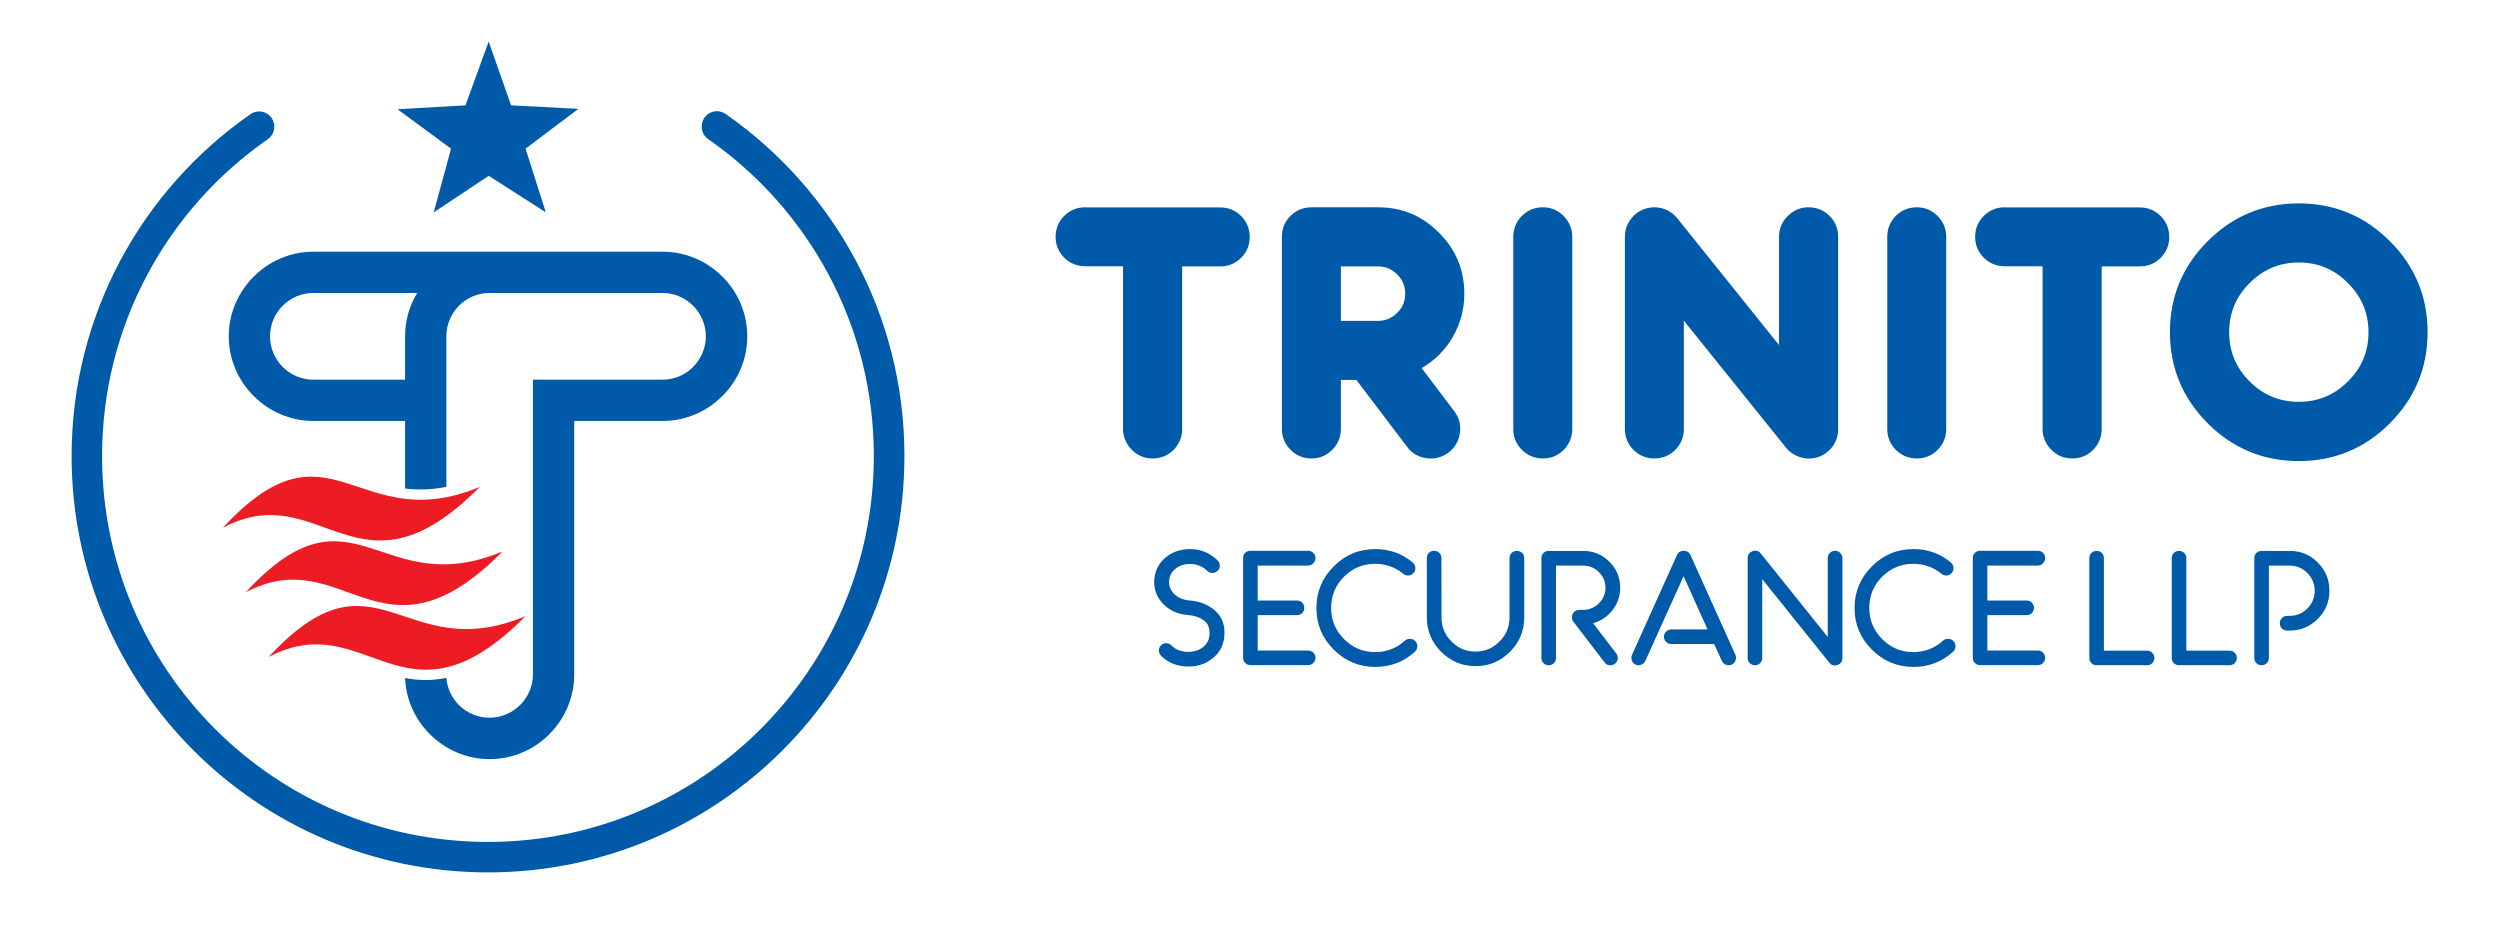
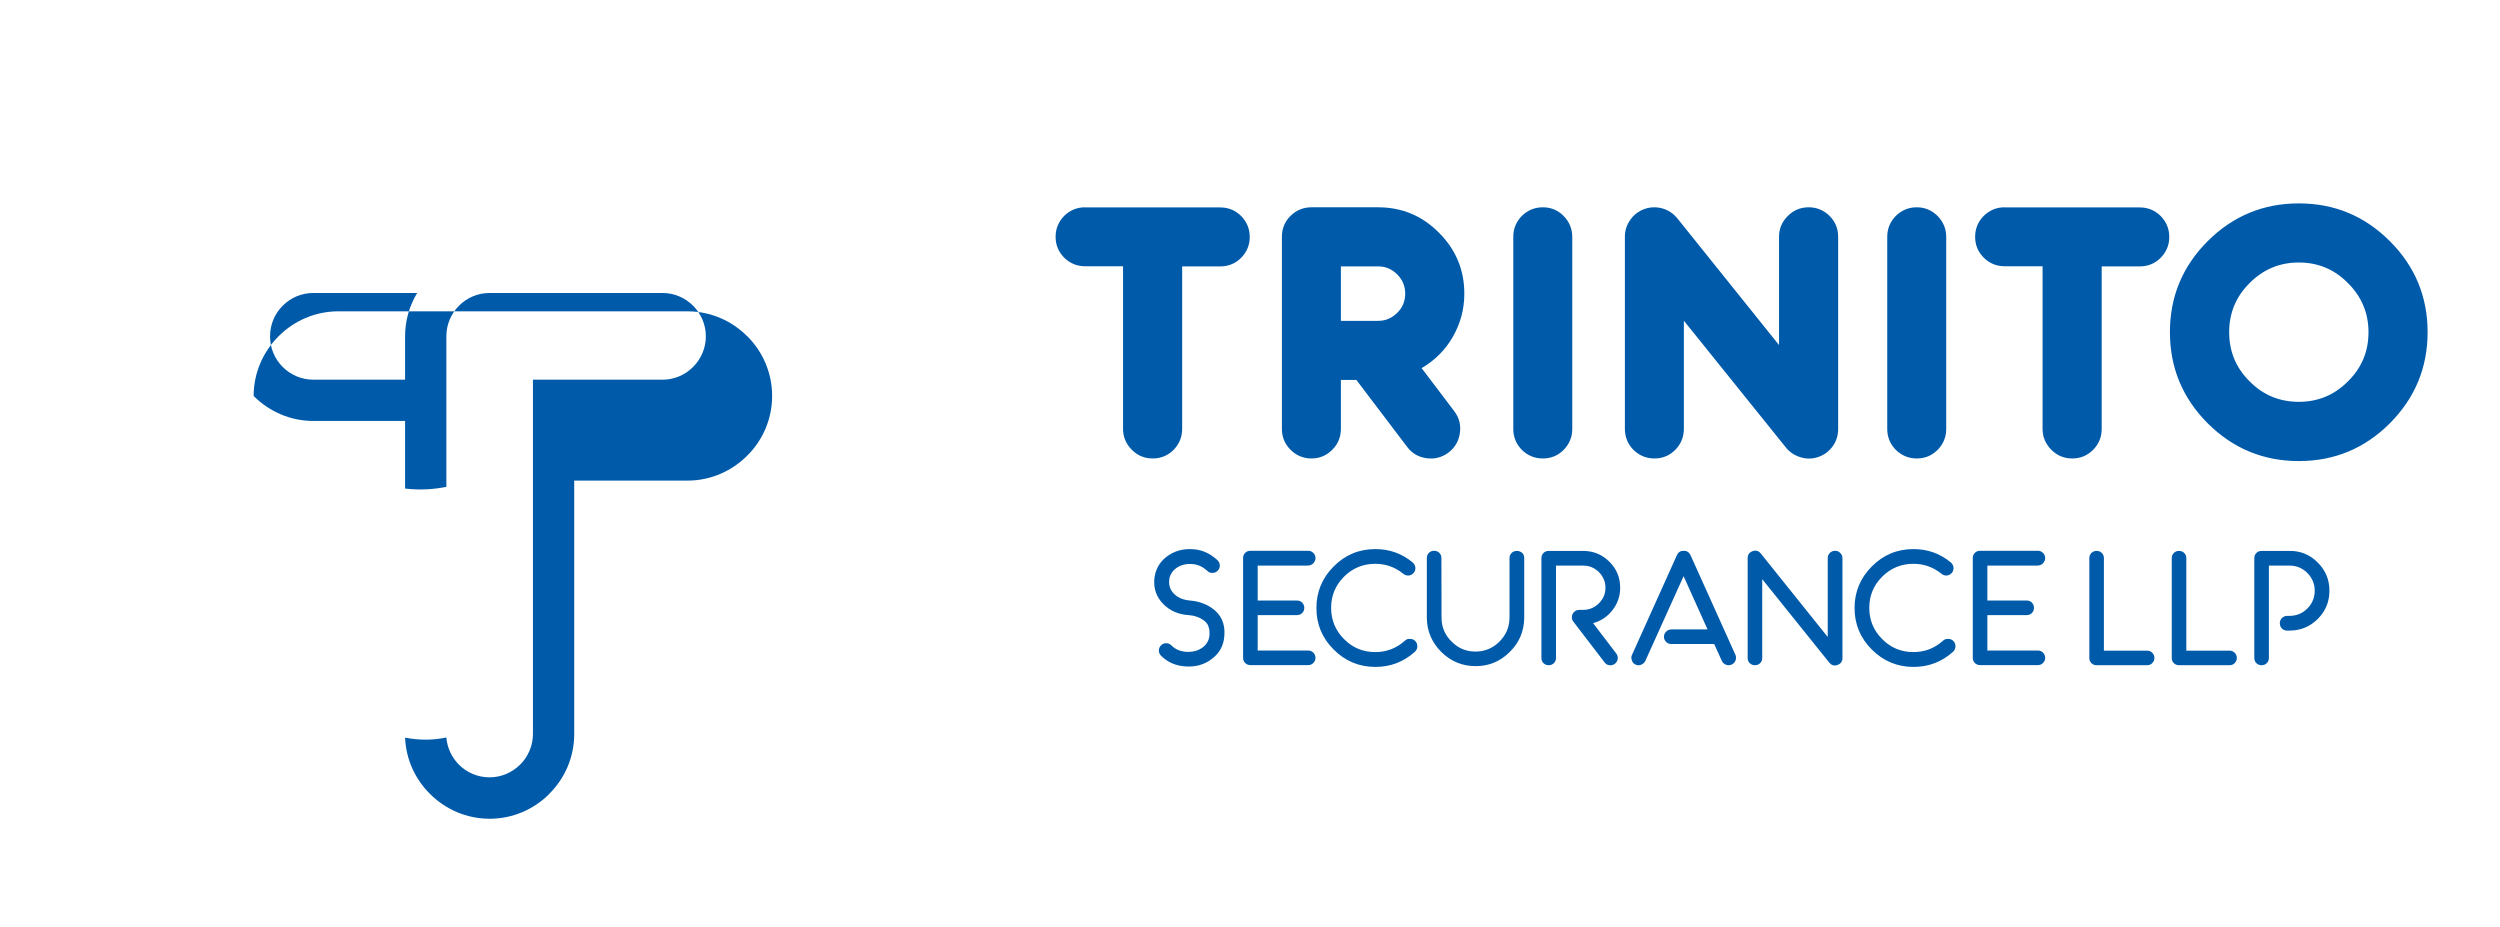
<svg xmlns="http://www.w3.org/2000/svg" version="1.1" id="Layer_1" x="0px" y="0px" viewBox="0 0 1920 712" enable-background="new 0 0 1920 712" xml:space="preserve">
  <g>
-     <path fill-rule="evenodd" clip-rule="evenodd" fill="#005AAA" d="M311.1,258.3L311.1,258.3v33.3h-70.4c-9.2,0-17.5-3.7-23.6-9.8   c-6-6-9.7-14.3-9.7-23.5c0-9.2,3.7-17.5,9.7-23.5l0.1-0.1c6-6,14.3-9.7,23.5-9.7h79.7C314.5,234.7,311.1,246.1,311.1,258.3   L311.1,258.3z M311.1,375.2v-51.9h-70.4c-17.8,0-34-7.3-45.8-19.1l-0.1-0.1c-11.8-11.8-19.1-28-19.1-45.8c0-17.8,7.3-34,19.1-45.8   l0.1-0.1c11.8-11.8,28-19.1,45.8-19.1h268.2c17.8,0,34.1,7.3,45.8,19.1h0.1c11.8,11.8,19.1,28,19.1,45.9c0,17.8-7.3,34.1-19.1,45.8   l-0.1,0.1c-11.8,11.8-28,19.1-45.8,19.1H441v194.7c0,17.8-7.3,34.1-19.1,45.8v0.1c-11.8,11.8-28,19.1-45.9,19.1   c-17.8,0-34-7.3-45.8-19.1l-0.1-0.1c-11.2-11.2-18.3-26.3-19-43.1c10.4,2,20.7,2.2,31.7-0.1c0.7,8.1,4.2,15.4,9.6,20.8l0.1,0.1   c6,6,14.3,9.7,23.5,9.7c9.1,0,17.5-3.8,23.5-9.8c6-6,9.8-14.3,9.8-23.5V291.6h99.5c9.2,0,17.5-3.7,23.5-9.8c6-6,9.8-14.4,9.8-23.5   c0-9.1-3.8-17.5-9.8-23.5c-6-6-14.3-9.8-23.5-9.8H376.1c-9.2,0-17.5,3.7-23.5,9.7l-0.1,0.1c-6,6-9.7,14.3-9.7,23.5v115.6   C332.4,376,322,376.5,311.1,375.2L311.1,375.2z" />
-     <path fill-rule="evenodd" clip-rule="evenodd" fill="#ED1C24" d="M206.3,504.6c82.9-89.7,102.6,8.2,197.3-31.4   C310.3,567.5,282,464.5,206.3,504.6L206.3,504.6z M188.7,454.9c82.9-89.7,102.6,8.2,197.3-31.4   C292.7,517.9,264.4,414.8,188.7,454.9L188.7,454.9z M171.2,405.3c82.9-89.7,102.6,8.2,197.3-31.4   C275.2,468.3,246.8,365.2,171.2,405.3L171.2,405.3z" />
-     <polygon fill-rule="evenodd" clip-rule="evenodd" fill="#005AAA" points="346.4,114.2 305.3,83.9 357.5,80.9 375.3,31.9    392.5,80.9 444.2,83.6 403.6,114.2 419.2,163.1 375.3,135 333.1,163.1 346.4,114.2  " />
-     <path fill-rule="evenodd" clip-rule="evenodd" fill="#005AAA" d="M544.4,107.2c76.6,53.6,126.7,142.5,126.7,243   c0,163.7-132.7,296.4-296.4,296.4S78.4,514,78.4,350.3c0-100.6,50.1-189.5,126.7-243c3.3-2.1,5.6-5.8,5.6-10   c0-6.5-5.2-11.7-11.7-11.7c-2.7,0-5.2,0.9-7.2,2.5C109.1,145.8,55,241.7,55,350.3C55,526.9,198.2,670,374.8,670   s319.8-143.2,319.8-319.8c0-108.6-54.1-204.5-136.8-262.3c-2-1.5-4.5-2.5-7.2-2.5c-6.5,0-11.7,5.2-11.7,11.7   C538.9,101.5,541.1,105.2,544.4,107.2L544.4,107.2z" />
+     <path fill-rule="evenodd" clip-rule="evenodd" fill="#005AAA" d="M311.1,258.3L311.1,258.3v33.3h-70.4c-9.2,0-17.5-3.7-23.6-9.8   c-6-6-9.7-14.3-9.7-23.5c0-9.2,3.7-17.5,9.7-23.5l0.1-0.1c6-6,14.3-9.7,23.5-9.7h79.7C314.5,234.7,311.1,246.1,311.1,258.3   L311.1,258.3z M311.1,375.2v-51.9h-70.4c-17.8,0-34-7.3-45.8-19.1l-0.1-0.1c0-17.8,7.3-34,19.1-45.8   l0.1-0.1c11.8-11.8,28-19.1,45.8-19.1h268.2c17.8,0,34.1,7.3,45.8,19.1h0.1c11.8,11.8,19.1,28,19.1,45.9c0,17.8-7.3,34.1-19.1,45.8   l-0.1,0.1c-11.8,11.8-28,19.1-45.8,19.1H441v194.7c0,17.8-7.3,34.1-19.1,45.8v0.1c-11.8,11.8-28,19.1-45.9,19.1   c-17.8,0-34-7.3-45.8-19.1l-0.1-0.1c-11.2-11.2-18.3-26.3-19-43.1c10.4,2,20.7,2.2,31.7-0.1c0.7,8.1,4.2,15.4,9.6,20.8l0.1,0.1   c6,6,14.3,9.7,23.5,9.7c9.1,0,17.5-3.8,23.5-9.8c6-6,9.8-14.3,9.8-23.5V291.6h99.5c9.2,0,17.5-3.7,23.5-9.8c6-6,9.8-14.4,9.8-23.5   c0-9.1-3.8-17.5-9.8-23.5c-6-6-14.3-9.8-23.5-9.8H376.1c-9.2,0-17.5,3.7-23.5,9.7l-0.1,0.1c-6,6-9.7,14.3-9.7,23.5v115.6   C332.4,376,322,376.5,311.1,375.2L311.1,375.2z" />
    <path fill="#005AAA" d="M833.4,159.2c-6.2,0-11.6,2.2-16.1,6.6c-4.4,4.5-6.6,9.9-6.6,16.1c0,6.2,2.2,11.5,6.6,16   c4.5,4.4,9.9,6.6,16.1,6.6h29.1v124.9c0,6.2,2.3,11.6,6.8,16.1c4.4,4.4,9.7,6.6,16,6.6c6.2,0,11.6-2.2,16-6.6   c4.4-4.5,6.6-9.9,6.6-16.1V204.6h29.2c6.3,0,11.7-2.2,16.1-6.6c4.4-4.5,6.6-9.8,6.6-16c0-6.2-2.2-11.6-6.6-16.1   c-4.5-4.4-9.8-6.6-16.1-6.6H833.4L833.4,159.2z M1029.8,204.6h28.8c5.6,0,10.4,2.1,14.5,6.2c4.1,4.1,6.1,9,6.1,14.7   c0,5.8-2,10.7-6.1,14.7c-4.1,4.1-8.9,6.2-14.6,6.2h-28.7V204.6L1029.8,204.6z M1124.6,225.5c0-18.1-6.4-33.6-19.3-46.6   c-12.9-13.1-28.4-19.6-46.5-19.7h-48.3h-1.6h-1.7c-6.2,0-11.6,2.2-16.1,6.6c-4.4,4.4-6.6,9.8-6.6,16v147.6c0,6.2,2.2,11.6,6.6,16   c4.5,4.5,9.9,6.7,16.1,6.7c6.3,0,11.6-2.3,16-6.7c4.4-4.4,6.6-9.8,6.6-16v-37.6h11.9l38.9,51.3c3.7,5,8.7,7.9,14.9,8.8   c6.2,0.9,11.9-0.6,16.9-4.3c5-3.8,7.9-8.8,8.8-15c0.9-6.3-0.6-11.9-4.4-16.9l-25-33c10-5.8,18-13.7,23.8-23.7   C1121.6,248.6,1124.6,237.5,1124.6,225.5L1124.6,225.5z M1184.9,159.2c-6.2,0-11.6,2.2-16.1,6.6c-4.4,4.5-6.6,9.9-6.6,16.1v147.5   c0,6.2,2.2,11.6,6.6,16.1c4.5,4.4,9.9,6.6,16.1,6.6c6.3,0,11.6-2.2,16-6.6c4.4-4.5,6.6-9.9,6.6-16.1V182c0-6.2-2.2-11.6-6.6-16.1   C1196.6,161.5,1191.2,159.2,1184.9,159.2L1184.9,159.2z M1389.1,159.2c-6.3,0-11.6,2.2-16,6.6c-4.5,4.4-6.8,9.8-6.8,16V265   l-78.1-97.3c-3.1-3.8-6.9-6.3-11.4-7.6c-4.6-1.3-9.3-1.2-13.8,0.4c-4.5,1.6-8.2,4.4-10.9,8.3c-2.8,3.9-4.2,8.2-4.2,13v147.6   c0,6.2,2.2,11.6,6.6,16.1c4.5,4.4,9.9,6.6,16.1,6.6c6.3,0,11.6-2.2,16-6.6c4.4-4.5,6.6-9.9,6.6-16.1v-83.1l78.3,97.3   c2.9,3.7,6.8,6.2,11.4,7.6c4.7,1.4,9.2,1.3,13.7-0.3c4.6-1.6,8.2-4.4,11.1-8.4c2.7-3.9,4-8.2,4-13.1V181.8c0-6.2-2.2-11.6-6.6-16   C1400.7,161.5,1395.3,159.2,1389.1,159.2L1389.1,159.2z M1472.1,159.2c-6.2,0-11.6,2.2-16.1,6.6c-4.4,4.5-6.6,9.9-6.6,16.1v147.5   c0,6.2,2.2,11.6,6.6,16.1c4.5,4.4,9.9,6.6,16.1,6.6c6.3,0,11.6-2.2,16-6.6c4.4-4.5,6.6-9.9,6.6-16.1V182c0-6.2-2.2-11.6-6.6-16.1   C1483.7,161.5,1478.3,159.2,1472.1,159.2L1472.1,159.2z M1539.6,159.2c-6.2,0-11.6,2.2-16.1,6.6c-4.4,4.5-6.6,9.9-6.6,16.1   c0,6.2,2.2,11.5,6.6,16c4.5,4.4,9.9,6.6,16.1,6.6h29.1v124.9c0,6.2,2.3,11.6,6.8,16.1c4.4,4.4,9.7,6.6,16,6.6   c6.2,0,11.6-2.2,16-6.6c4.4-4.5,6.6-9.9,6.6-16.1V204.6h29.2c6.3,0,11.7-2.2,16.1-6.6c4.4-4.5,6.6-9.8,6.6-16   c0-6.2-2.2-11.6-6.6-16.1c-4.5-4.4-9.8-6.6-16.1-6.6H1539.6L1539.6,159.2z M1765.5,308.6c-14.8,0-27.4-5.2-37.8-15.7   c-10.5-10.4-15.7-23-15.7-37.8c0-14.7,5.2-27.3,15.7-37.7c10.4-10.5,23-15.8,37.8-15.8c14.7,0,27.3,5.2,37.7,15.8   c10.5,10.4,15.8,23,15.8,37.7c0,14.8-5.2,27.4-15.8,37.8C1792.8,303.4,1780.2,308.6,1765.5,308.6L1765.5,308.6z M1765.5,156.2   c-27.3,0-50.6,9.7-70,29c-19.3,19.3-29,42.6-29,69.9s9.7,50.6,29,70c19.4,19.3,42.7,29,70,29c27.3,0,50.6-9.7,69.9-29   c19.3-19.4,29-42.7,29-70s-9.7-50.6-29-69.9C1816,165.8,1792.7,156.2,1765.5,156.2L1765.5,156.2z" />
    <path fill="#005AAA" d="M930.3,466.7c-4.8-3.2-10.3-5-16.4-5.5c-4.9-0.4-8.9-2-11.9-4.8c-3-2.9-4.4-6.4-4.1-10.4   c0.3-4.1,2.2-7.3,5.5-9.7c3.4-2.4,7.5-3.5,12.4-3.1c4.2,0.3,8,2.1,11.5,5.3c1.1,1.1,2.5,1.6,4,1.5c1.6,0,2.9-0.7,4-1.8   c1.1-1.1,1.6-2.5,1.5-4c0-1.6-0.7-2.9-1.8-4c-5.5-5.1-11.6-7.9-18.5-8.4c-8-0.6-14.9,1.4-20.6,5.8c-5.7,4.4-8.8,10.3-9.4,17.5   c-0.5,7.2,1.7,13.4,6.8,18.7c5.1,5.2,11.6,8.1,19.6,8.6c4.2,0.3,7.9,1.5,11,3.6c1.6,1.1,2.8,2.3,3.6,3.7c1.1,2.1,1.6,4.8,1.4,8   c-0.3,4-2.1,7.3-5.5,9.7c-3.4,2.4-7.5,3.5-12.5,3.2c-4.7-0.4-8.4-2-11.3-5c-1.1-1.1-2.4-1.6-4-1.6c-1.5,0-2.9,0.5-3.9,1.6   c-1.1,1.1-1.7,2.5-1.7,4c0,1.5,0.6,2.9,1.7,4c4.9,4.9,11.1,7.7,18.6,8.2c8,0.6,14.9-1.4,20.6-5.9c5.8-4.4,8.9-10.3,9.4-17.5   C941.1,478.9,937.7,471.6,930.3,466.7L930.3,466.7z M1004.7,434.3c1.5,0,2.9-0.6,3.9-1.7c1.1-1.1,1.7-2.4,1.7-4   c0-1.6-0.6-2.9-1.7-4c-1.1-1.1-2.4-1.6-3.9-1.6h-44.4c-1.6,0-2.9,0.5-4,1.6c-1.1,1.1-1.6,2.4-1.6,4v76.6c0,1.6,0.5,2.9,1.6,4   c1.1,1.1,2.5,1.6,4,1.6h44.4c1.5,0,2.9-0.5,3.9-1.6c1.1-1.1,1.7-2.5,1.7-4c0-1.5-0.6-2.9-1.7-4c-1.1-1.1-2.4-1.6-3.9-1.6h-38.8   v-27.2h30.2c1.5,0,2.9-0.5,4-1.6c1.1-1.1,1.6-2.5,1.6-4c0-1.5-0.6-2.9-1.6-4c-1.1-1.1-2.4-1.6-4-1.6h-30.2v-26.8H1004.7   L1004.7,434.3z M1079,492c-6.5,5.9-14.1,8.8-22.8,8.8c-9.4,0-17.4-3.3-24-10c-6.6-6.6-9.9-14.6-9.9-24c0-9.3,3.3-17.3,9.9-23.9   c6.6-6.6,14.7-9.9,24-9.9c8.1,0,15.3,2.6,21.6,7.7c1.2,1,2.6,1.4,4.1,1.3c1.6-0.2,2.8-0.9,3.8-2c1-1.2,1.4-2.6,1.3-4.2   c-0.2-1.5-0.9-2.8-2-3.8c-8.3-6.9-17.9-10.3-28.7-10.3c-12.5,0-23.2,4.4-32,13.3c-8.8,8.8-13.3,19.5-13.3,31.9   c0,12.5,4.4,23.1,13.3,32c8.8,8.8,19.5,13.3,32,13.3c11.6,0,21.8-3.9,30.4-11.7c1.1-1.1,1.8-2.4,1.8-4c0-1.5-0.4-2.9-1.4-4   c-1.1-1.2-2.4-1.8-4-1.8C1081.5,490.5,1080.1,491,1079,492L1079,492z M1164.9,423.1c-1.5,0-2.9,0.5-4,1.6c-1.1,1.1-1.6,2.4-1.6,4   v45.9c-0.1,7.1-2.7,13.2-7.8,18.2c-5.1,5.1-11.2,7.6-18.3,7.6c-7.2,0-13.3-2.5-18.4-7.7c-5.1-5-7.7-11.1-7.7-18.3l-0.1-45.8   c0-1.6-0.5-2.9-1.6-4c-1.1-1.1-2.4-1.6-4-1.6c-1.6,0-2.9,0.5-4,1.6c-1.1,1.1-1.6,2.4-1.6,4v45.9c0.1,10.2,3.8,18.9,11.1,26.2   c7.3,7.2,16.1,10.9,26.4,10.9c10.2,0,18.9-3.6,26.2-10.9c7.3-7.2,11-15.9,11.1-26.2v-45.9c0-1.6-0.5-2.9-1.6-4   C1167.8,423.6,1166.5,423.1,1164.9,423.1L1164.9,423.1z M1189.4,423.1c-1.6,0-2.9,0.5-4,1.6c-1.1,1.1-1.6,2.4-1.6,4v76.6   c0,1.6,0.5,2.9,1.6,4c1.1,1.1,2.5,1.6,4,1.6c1.5,0,2.9-0.5,4-1.6c1.1-1.1,1.6-2.5,1.6-4v-70.9h21.1c4.6,0,8.5,1.7,11.9,5   c3.3,3.4,5,7.3,5,12c0,4.6-1.7,8.6-5,11.9c-3.3,3.3-7.2,5-11.9,5.1h-3.3c-1.6,0-2.9,0.6-4,1.7c-1.1,1.1-1.6,2.4-1.6,4   c0,1.3,0.4,2.4,1.2,3.4l23.9,31.2c0.9,1.3,2.2,2,3.7,2.2c1.6,0.2,3-0.2,4.2-1.1c1.2-0.9,2-2.2,2.2-3.8c0.2-1.5-0.2-2.9-1.1-4.1   l-17.8-23.3c6.1-1.7,11-5,14.9-10c3.9-5,5.9-10.8,5.9-17.2c0-7.7-2.7-14.4-8.2-19.9c-5.5-5.5-12.1-8.3-19.8-8.4H1189.4   L1189.4,423.1z M1256.1,510.4c1.4,0.7,2.9,0.7,4.3,0.1c1.4-0.5,2.5-1.5,3.2-2.9l29.4-65.1l18.4,40.9h-27.8c-1.6,0-2.9,0.6-4,1.7   c-1.1,1.1-1.7,2.4-1.7,3.9c0,1.6,0.6,2.9,1.7,4c1.1,1.1,2.4,1.6,4,1.6h32.9l5.9,13c0.7,1.4,1.7,2.4,3.1,2.9   c1.5,0.6,2.9,0.5,4.4-0.1c1.4-0.6,2.4-1.7,3-3.2c0.5-1.5,0.5-2.9-0.1-4.3l-34.5-76.6c-1.1-2.2-2.8-3.3-5.2-3.3   c-2.5,0-4.2,1.1-5.2,3.3l-34.5,76.6c-0.7,1.4-0.7,2.8-0.1,4.3C1253.7,508.7,1254.7,509.8,1256.1,510.4L1256.1,510.4z M1409.4,423   c-1.5,0-2.9,0.5-4,1.6c-1.1,1.1-1.7,2.4-1.7,4v60.6l-51.4-64.1c-1.7-2.1-3.8-2.7-6.3-1.8c-2.5,0.9-3.8,2.7-3.8,5.4v76.6   c0,1.6,0.5,2.9,1.6,4c1.1,1.1,2.5,1.6,4,1.6c1.5,0,2.9-0.5,4-1.6c1.1-1.1,1.6-2.5,1.6-4v-60.5l51.5,64.1c1.7,2.1,3.8,2.7,6.3,1.8   c2.5-0.9,3.8-2.7,3.8-5.3v-76.6c0-1.6-0.5-2.9-1.6-4C1412.3,423.5,1410.9,423,1409.4,423L1409.4,423z M1492.3,492   c-6.5,5.9-14.1,8.8-22.8,8.8c-9.4,0-17.4-3.3-24-10c-6.6-6.6-9.9-14.6-9.9-24c0-9.3,3.3-17.3,9.9-23.9c6.6-6.6,14.7-9.9,24-9.9   c8.1,0,15.3,2.6,21.6,7.7c1.2,1,2.6,1.4,4.1,1.3c1.6-0.2,2.8-0.9,3.8-2c1-1.2,1.4-2.6,1.3-4.2c-0.2-1.5-0.9-2.8-2-3.8   c-8.3-6.9-17.9-10.3-28.7-10.3c-12.5,0-23.2,4.4-32,13.3c-8.8,8.8-13.3,19.5-13.3,31.9c0,12.5,4.4,23.1,13.3,32   c8.8,8.8,19.5,13.3,32,13.3c11.6,0,21.8-3.9,30.4-11.7c1.1-1.1,1.8-2.4,1.8-4c0-1.5-0.4-2.9-1.4-4c-1.1-1.2-2.4-1.8-4-1.8   C1494.8,490.5,1493.4,491,1492.3,492L1492.3,492z M1565.1,434.3c1.5,0,2.9-0.6,3.9-1.7c1.1-1.1,1.7-2.4,1.7-4c0-1.6-0.6-2.9-1.7-4   c-1.1-1.1-2.4-1.6-3.9-1.6h-44.4c-1.6,0-2.9,0.5-4,1.6c-1.1,1.1-1.6,2.4-1.6,4v76.6c0,1.6,0.5,2.9,1.6,4c1.1,1.1,2.5,1.6,4,1.6   h44.4c1.5,0,2.9-0.5,3.9-1.6c1.1-1.1,1.7-2.5,1.7-4c0-1.5-0.6-2.9-1.7-4c-1.1-1.1-2.4-1.6-3.9-1.6h-38.8v-27.2h30.2   c1.5,0,2.9-0.5,4-1.6c1.1-1.1,1.6-2.5,1.6-4c0-1.5-0.6-2.9-1.6-4c-1.1-1.1-2.4-1.6-4-1.6h-30.2v-26.8H1565.1L1565.1,434.3z    M1615.8,499.7v-71c0-1.6-0.5-2.9-1.6-4c-1.1-1.1-2.4-1.6-4-1.6c-1.6,0-2.9,0.5-4,1.6c-1.1,1.1-1.6,2.4-1.6,4v76.6   c0,1.6,0.5,2.9,1.6,4c1.1,1.1,2.5,1.6,4,1.6h38.8c1.5,0,2.9-0.5,3.9-1.6c1.1-1.1,1.7-2.5,1.7-4c0-1.5-0.6-2.9-1.7-4   c-1.1-1.1-2.4-1.6-3.9-1.6H1615.8L1615.8,499.7z M1679.1,499.7v-71c0-1.6-0.5-2.9-1.6-4c-1.1-1.1-2.4-1.6-4-1.6   c-1.6,0-2.9,0.5-4,1.6c-1.1,1.1-1.6,2.4-1.6,4v76.6c0,1.6,0.5,2.9,1.6,4c1.1,1.1,2.5,1.6,4,1.6h38.8c1.5,0,2.9-0.5,3.9-1.6   c1.1-1.1,1.7-2.5,1.7-4c0-1.5-0.6-2.9-1.7-4c-1.1-1.1-2.4-1.6-3.9-1.6H1679.1L1679.1,499.7z M1737.5,423.1h-0.3h-0.3   c-1.6,0-2.9,0.5-4,1.6c-1.1,1.1-1.6,2.4-1.6,4v76.6c0,1.6,0.5,2.9,1.6,4c1.1,1.1,2.5,1.6,4,1.6c1.5,0,2.9-0.5,4-1.6   c1.1-1.1,1.6-2.5,1.6-4v-70.9h16.1c5.3,0,9.8,2,13.5,5.7c3.7,3.8,5.6,8.3,5.6,13.6c0,5.3-1.9,9.8-5.6,13.6   c-3.7,3.7-8.2,5.6-13.5,5.7h-2.1c-1.6,0-2.9,0.6-4,1.7c-1.1,1.1-1.6,2.4-1.6,4c0,1.6,0.6,2.9,1.6,4c1.1,1.1,2.5,1.6,4,1.6h2.3   c8.3-0.1,15.4-3.1,21.4-9.1c5.9-6,8.8-13.1,8.8-21.5c0-8.4-2.9-15.6-8.9-21.6c-5.9-6-13.1-9-21.4-9H1737.5L1737.5,423.1z" />
  </g>
</svg>